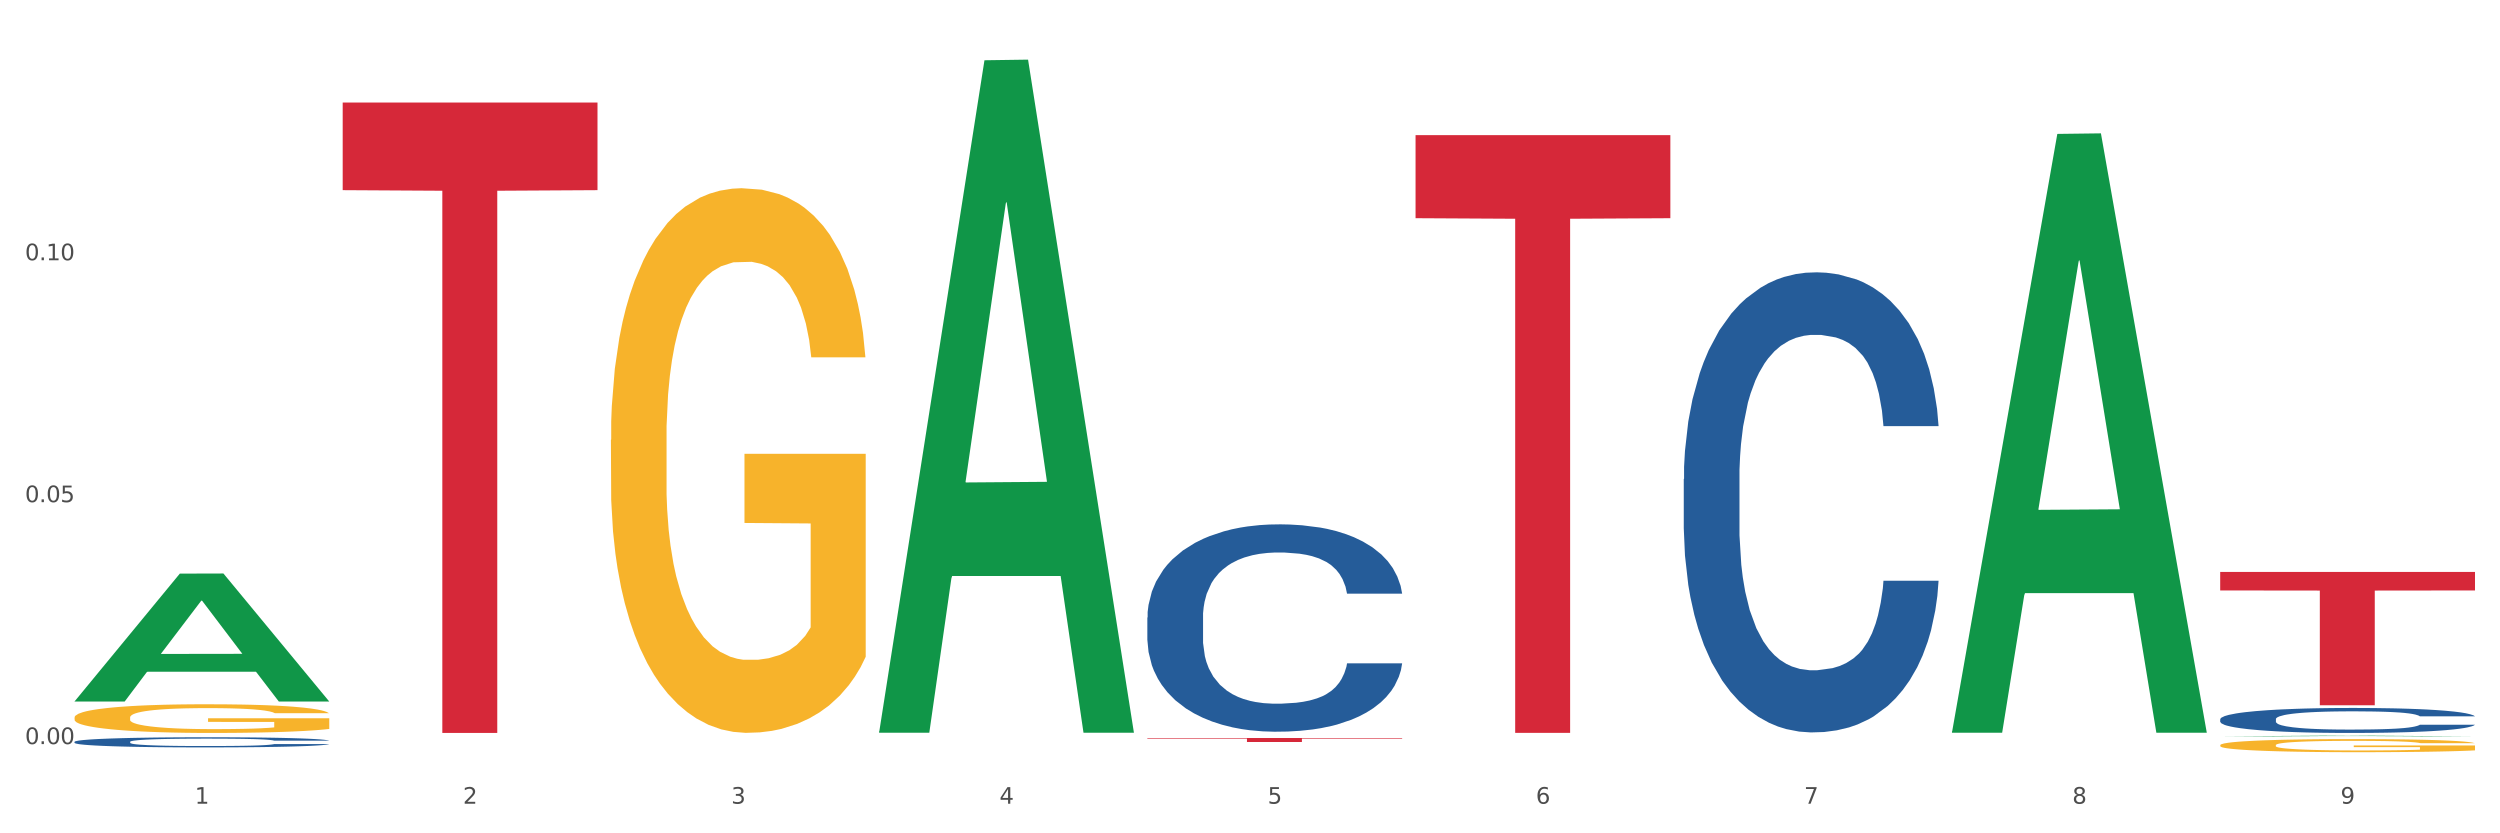
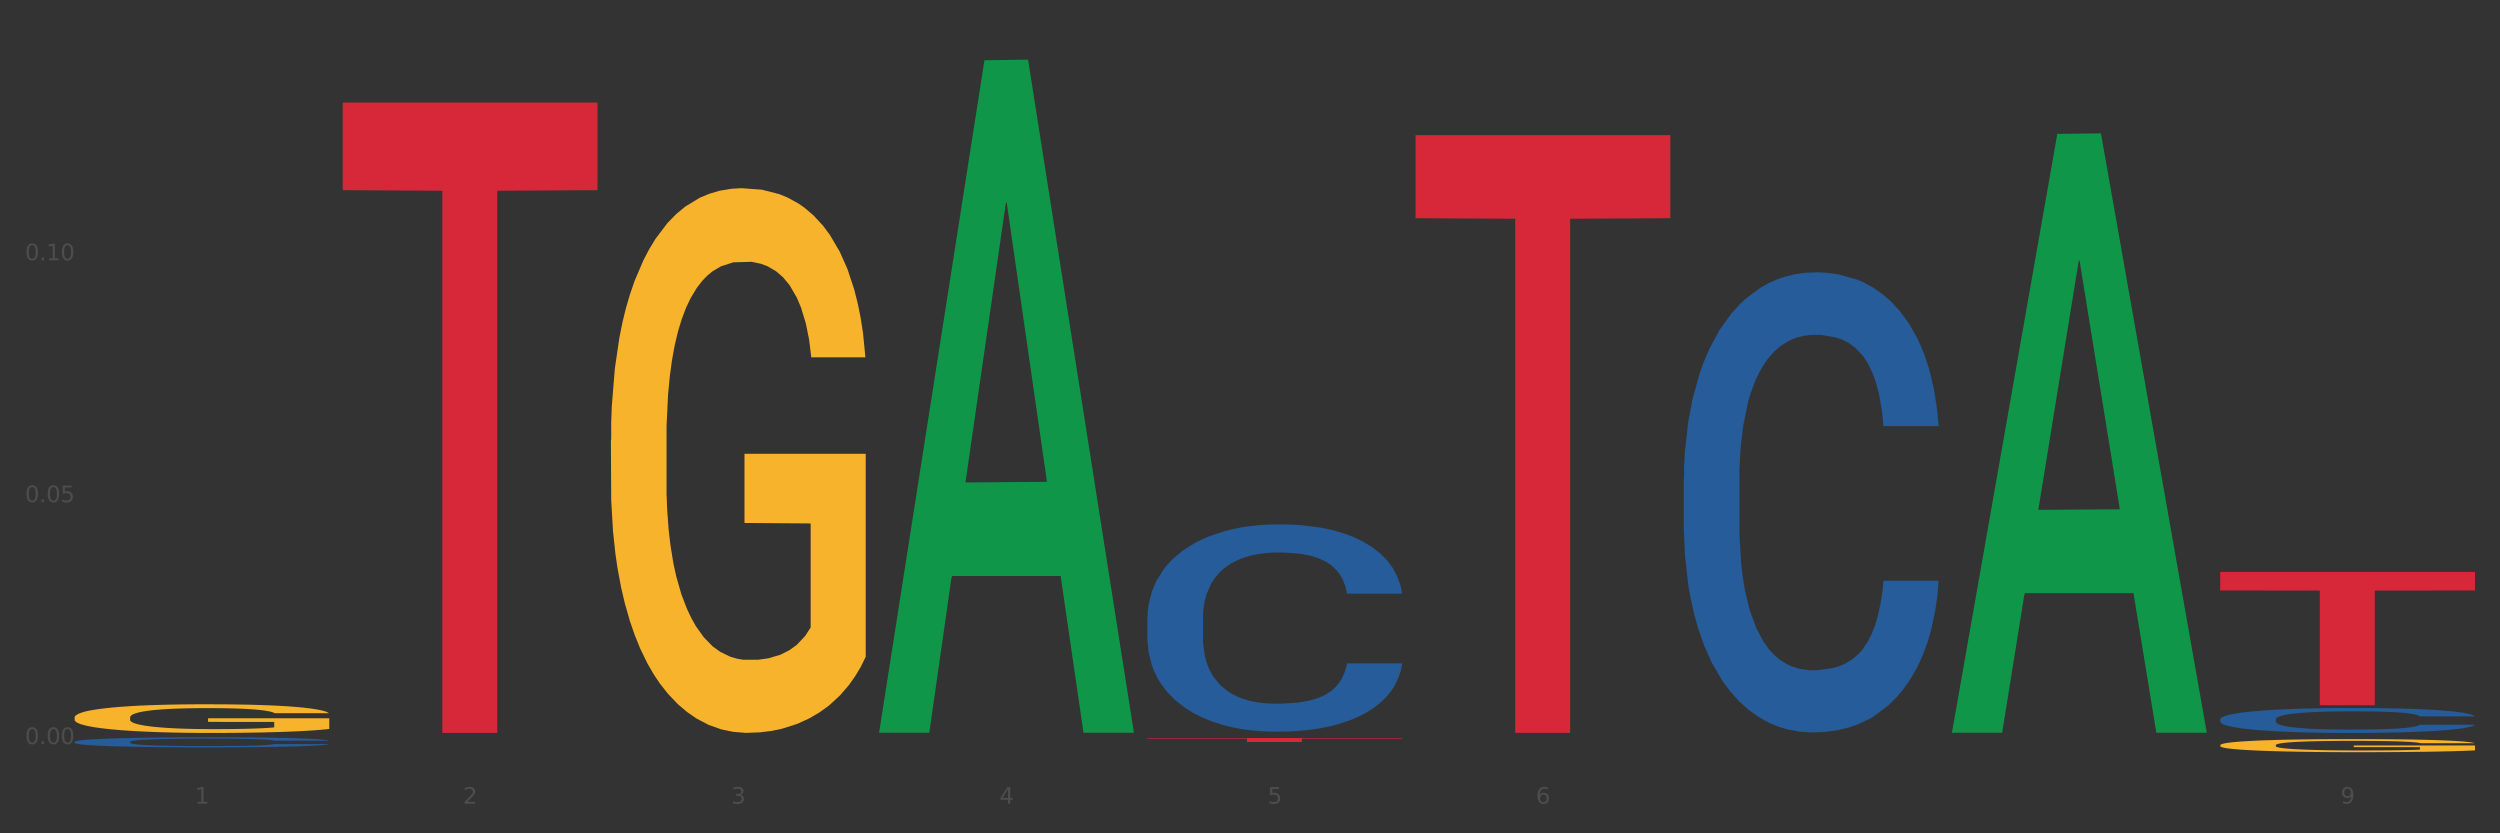
<svg xmlns="http://www.w3.org/2000/svg" xmlns:xlink="http://www.w3.org/1999/xlink" width="1080pt" height="360pt" viewBox="0 0 1080 360" version="1.1">
  <rect x="0" y="0" width="1080" height="360" fill="#333333" stroke="none" />
  <defs>
    <style type="text/css">*{stroke-linejoin: round; stroke-linecap: butt}</style>
  </defs>
  <g id="figure_1">
    <g id="patch_1">
-       <path d="M 0 360  L 1080 360  L 1080 0  L 0 0  z " style="fill: #ffffff; stroke: #ffffff; stroke-linejoin: miter" />
-     </g>
+       </g>
    <g id="axes_1">
      <g id="matplotlib.axis_1">
        <g id="xtick_1">
          <g id="text_1">
            <g style="fill: #4d4d4d" transform="translate(84.159 347.204) scale(0.096 -0.096)">
              <defs>
                <path id="DejaVuSans-31" d="M 794 531  L 1825 531  L 1825 4091  L 703 3866  L 703 4441  L 1819 4666  L 2450 4666  L 2450 531  L 3481 531  L 3481 0  L 794 0  L 794 531  z " transform="scale(0.016)" />
              </defs>
              <use xlink:href="#DejaVuSans-31" />
            </g>
          </g>
        </g>
        <g id="xtick_2">
          <g id="text_2">
            <g style="fill: #4d4d4d" transform="translate(200.027 347.204) scale(0.096 -0.096)">
              <defs>
                <path id="DejaVuSans-32" d="M 1228 531  L 3431 531  L 3431 0  L 469 0  L 469 531  Q 828 903 1448 1529  Q 2069 2156 2228 2338  Q 2531 2678 2651 2914  Q 2772 3150 2772 3378  Q 2772 3750 2511 3984  Q 2250 4219 1831 4219  Q 1534 4219 1204 4116  Q 875 4013 500 3803  L 500 4441  Q 881 4594 1212 4672  Q 1544 4750 1819 4750  Q 2544 4750 2975 4387  Q 3406 4025 3406 3419  Q 3406 3131 3298 2873  Q 3191 2616 2906 2266  Q 2828 2175 2409 1742  Q 1991 1309 1228 531  z " transform="scale(0.016)" />
              </defs>
              <use xlink:href="#DejaVuSans-32" />
            </g>
          </g>
        </g>
        <g id="xtick_3">
          <g id="text_3">
            <g style="fill: #4d4d4d" transform="translate(315.896 347.204) scale(0.096 -0.096)">
              <defs>
                <path id="DejaVuSans-33" d="M 2597 2516  Q 3050 2419 3304 2112  Q 3559 1806 3559 1356  Q 3559 666 3084 287  Q 2609 -91 1734 -91  Q 1441 -91 1130 -33  Q 819 25 488 141  L 488 750  Q 750 597 1062 519  Q 1375 441 1716 441  Q 2309 441 2620 675  Q 2931 909 2931 1356  Q 2931 1769 2642 2001  Q 2353 2234 1838 2234  L 1294 2234  L 1294 2753  L 1863 2753  Q 2328 2753 2575 2939  Q 2822 3125 2822 3475  Q 2822 3834 2567 4026  Q 2313 4219 1838 4219  Q 1578 4219 1281 4162  Q 984 4106 628 3988  L 628 4550  Q 988 4650 1302 4700  Q 1616 4750 1894 4750  Q 2613 4750 3031 4423  Q 3450 4097 3450 3541  Q 3450 3153 3228 2886  Q 3006 2619 2597 2516  z " transform="scale(0.016)" />
              </defs>
              <use xlink:href="#DejaVuSans-33" />
            </g>
          </g>
        </g>
        <g id="xtick_4">
          <g id="text_4">
            <g style="fill: #4d4d4d" transform="translate(431.765 347.204) scale(0.096 -0.096)">
              <defs>
                <path id="DejaVuSans-34" d="M 2419 4116  L 825 1625  L 2419 1625  L 2419 4116  z M 2253 4666  L 3047 4666  L 3047 1625  L 3713 1625  L 3713 1100  L 3047 1100  L 3047 0  L 2419 0  L 2419 1100  L 313 1100  L 313 1709  L 2253 4666  z " transform="scale(0.016)" />
              </defs>
              <use xlink:href="#DejaVuSans-34" />
            </g>
          </g>
        </g>
        <g id="xtick_5">
          <g id="text_5">
            <g style="fill: #4d4d4d" transform="translate(547.634 347.204) scale(0.096 -0.096)">
              <defs>
                <path id="DejaVuSans-35" d="M 691 4666  L 3169 4666  L 3169 4134  L 1269 4134  L 1269 2991  Q 1406 3038 1543 3061  Q 1681 3084 1819 3084  Q 2600 3084 3056 2656  Q 3513 2228 3513 1497  Q 3513 744 3044 326  Q 2575 -91 1722 -91  Q 1428 -91 1123 -41  Q 819 9 494 109  L 494 744  Q 775 591 1075 516  Q 1375 441 1709 441  Q 2250 441 2565 725  Q 2881 1009 2881 1497  Q 2881 1984 2565 2268  Q 2250 2553 1709 2553  Q 1456 2553 1204 2497  Q 953 2441 691 2322  L 691 4666  z " transform="scale(0.016)" />
              </defs>
              <use xlink:href="#DejaVuSans-35" />
            </g>
          </g>
        </g>
        <g id="xtick_6">
          <g id="text_6">
            <g style="fill: #4d4d4d" transform="translate(663.502 347.204) scale(0.096 -0.096)">
              <defs>
                <path id="DejaVuSans-36" d="M 2113 2584  Q 1688 2584 1439 2293  Q 1191 2003 1191 1497  Q 1191 994 1439 701  Q 1688 409 2113 409  Q 2538 409 2786 701  Q 3034 994 3034 1497  Q 3034 2003 2786 2293  Q 2538 2584 2113 2584  z M 3366 4563  L 3366 3988  Q 3128 4100 2886 4159  Q 2644 4219 2406 4219  Q 1781 4219 1451 3797  Q 1122 3375 1075 2522  Q 1259 2794 1537 2939  Q 1816 3084 2150 3084  Q 2853 3084 3261 2657  Q 3669 2231 3669 1497  Q 3669 778 3244 343  Q 2819 -91 2113 -91  Q 1303 -91 875 529  Q 447 1150 447 2328  Q 447 3434 972 4092  Q 1497 4750 2381 4750  Q 2619 4750 2861 4703  Q 3103 4656 3366 4563  z " transform="scale(0.016)" />
              </defs>
              <use xlink:href="#DejaVuSans-36" />
            </g>
          </g>
        </g>
        <g id="xtick_7">
          <g id="text_7">
            <g style="fill: #4d4d4d" transform="translate(779.371 347.204) scale(0.096 -0.096)">
              <defs>
-                 <path id="DejaVuSans-37" d="M 525 4666  L 3525 4666  L 3525 4397  L 1831 0  L 1172 0  L 2766 4134  L 525 4134  L 525 4666  z " transform="scale(0.016)" />
-               </defs>
+                 </defs>
              <use xlink:href="#DejaVuSans-37" />
            </g>
          </g>
        </g>
        <g id="xtick_8">
          <g id="text_8">
            <g style="fill: #4d4d4d" transform="translate(895.24 347.204) scale(0.096 -0.096)">
              <defs>
-                 <path id="DejaVuSans-38" d="M 2034 2216  Q 1584 2216 1326 1975  Q 1069 1734 1069 1313  Q 1069 891 1326 650  Q 1584 409 2034 409  Q 2484 409 2743 651  Q 3003 894 3003 1313  Q 3003 1734 2745 1975  Q 2488 2216 2034 2216  z M 1403 2484  Q 997 2584 770 2862  Q 544 3141 544 3541  Q 544 4100 942 4425  Q 1341 4750 2034 4750  Q 2731 4750 3128 4425  Q 3525 4100 3525 3541  Q 3525 3141 3298 2862  Q 3072 2584 2669 2484  Q 3125 2378 3379 2068  Q 3634 1759 3634 1313  Q 3634 634 3220 271  Q 2806 -91 2034 -91  Q 1263 -91 848 271  Q 434 634 434 1313  Q 434 1759 690 2068  Q 947 2378 1403 2484  z M 1172 3481  Q 1172 3119 1398 2916  Q 1625 2713 2034 2713  Q 2441 2713 2670 2916  Q 2900 3119 2900 3481  Q 2900 3844 2670 4047  Q 2441 4250 2034 4250  Q 1625 4250 1398 4047  Q 1172 3844 1172 3481  z " transform="scale(0.016)" />
-               </defs>
+                 </defs>
              <use xlink:href="#DejaVuSans-38" />
            </g>
          </g>
        </g>
        <g id="xtick_9">
          <g id="text_9">
            <g style="fill: #4d4d4d" transform="translate(1011.108 347.204) scale(0.096 -0.096)">
              <defs>
                <path id="DejaVuSans-39" d="M 703 97  L 703 672  Q 941 559 1184 500  Q 1428 441 1663 441  Q 2288 441 2617 861  Q 2947 1281 2994 2138  Q 2813 1869 2534 1725  Q 2256 1581 1919 1581  Q 1219 1581 811 2004  Q 403 2428 403 3163  Q 403 3881 828 4315  Q 1253 4750 1959 4750  Q 2769 4750 3195 4129  Q 3622 3509 3622 2328  Q 3622 1225 3098 567  Q 2575 -91 1691 -91  Q 1453 -91 1209 -44  Q 966 3 703 97  z M 1959 2075  Q 2384 2075 2632 2365  Q 2881 2656 2881 3163  Q 2881 3666 2632 3958  Q 2384 4250 1959 4250  Q 1534 4250 1286 3958  Q 1038 3666 1038 3163  Q 1038 2656 1286 2365  Q 1534 2075 1959 2075  z " transform="scale(0.016)" />
              </defs>
              <use xlink:href="#DejaVuSans-39" />
            </g>
          </g>
        </g>
        <g id="xtick_10" />
        <g id="xtick_11" />
        <g id="xtick_12" />
        <g id="xtick_13" />
        <g id="xtick_14" />
        <g id="xtick_15" />
        <g id="xtick_16" />
        <g id="xtick_17" />
      </g>
      <g id="matplotlib.axis_2">
        <g id="ytick_1">
          <g id="text_10">
            <g style="fill: #4d4d4d" transform="translate(10.8 321.451) scale(0.096 -0.096)">
              <defs>
                <path id="DejaVuSans-30" d="M 2034 4250  Q 1547 4250 1301 3770  Q 1056 3291 1056 2328  Q 1056 1369 1301 889  Q 1547 409 2034 409  Q 2525 409 2770 889  Q 3016 1369 3016 2328  Q 3016 3291 2770 3770  Q 2525 4250 2034 4250  z M 2034 4750  Q 2819 4750 3233 4129  Q 3647 3509 3647 2328  Q 3647 1150 3233 529  Q 2819 -91 2034 -91  Q 1250 -91 836 529  Q 422 1150 422 2328  Q 422 3509 836 4129  Q 1250 4750 2034 4750  z " transform="scale(0.016)" />
                <path id="DejaVuSans-2e" d="M 684 794  L 1344 794  L 1344 0  L 684 0  L 684 794  z " transform="scale(0.016)" />
              </defs>
              <use xlink:href="#DejaVuSans-30" />
              <use xlink:href="#DejaVuSans-2e" transform="translate(63.623 0)" />
              <use xlink:href="#DejaVuSans-30" transform="translate(95.41 0)" />
              <use xlink:href="#DejaVuSans-30" transform="translate(159.033 0)" />
            </g>
          </g>
        </g>
        <g id="ytick_2">
          <g id="text_11">
            <g style="fill: #4d4d4d" transform="translate(10.8 216.942) scale(0.096 -0.096)">
              <use xlink:href="#DejaVuSans-30" />
              <use xlink:href="#DejaVuSans-2e" transform="translate(63.623 0)" />
              <use xlink:href="#DejaVuSans-30" transform="translate(95.41 0)" />
              <use xlink:href="#DejaVuSans-35" transform="translate(159.033 0)" />
            </g>
          </g>
        </g>
        <g id="ytick_3">
          <g id="text_12">
            <g style="fill: #4d4d4d" transform="translate(10.8 112.432) scale(0.096 -0.096)">
              <use xlink:href="#DejaVuSans-30" />
              <use xlink:href="#DejaVuSans-2e" transform="translate(63.623 0)" />
              <use xlink:href="#DejaVuSans-31" transform="translate(95.41 0)" />
              <use xlink:href="#DejaVuSans-30" transform="translate(159.033 0)" />
            </g>
          </g>
        </g>
        <g id="ytick_4" />
        <g id="ytick_5" />
        <g id="ytick_6" />
      </g>
      <g id="PolyCollection_1">
-         <path d="M 32.175 302.97  L 32.288 302.918  L 77.68 247.801  L 96.518 247.749  L 142.25 303.073  L 120.462 303.073  L 110.589 290.19  L 63.722 290.19  L 63.382 290.398  L 53.85 303.073  L 32.175 303.073  L 32.175 302.97  L 69.623 282.502  L 104.689 282.45  L 87.326 259.541  L 87.099 259.437  L 86.872 259.593  L 69.51 282.45  L 69.623 282.502  L 32.175 302.97  z " clip-path="url(#p31da84bb4d)" style="fill: #109648" />
        <path d="M 263.912 190.032  L 264.042 189.817  L 264.042 182.081  L 264.302 175.42  L 265.602 159.304  L 267.551 145.981  L 268.981 138.89  L 270.41 133.088  L 272.1 127.286  L 274.179 121.269  L 277.948 112.459  L 280.287 107.947  L 283.146 103.219  L 288.345 96.343  L 292.114 92.475  L 296.012 89.252  L 302.38 85.384  L 306.539 83.665  L 310.958 82.376  L 316.286 81.516  L 320.315 81.301  L 329.152 81.946  L 336.689 83.88  L 340.328 85.384  L 345.007 87.963  L 347.476 89.682  L 351.505 93.12  L 355.663 97.632  L 358.523 101.5  L 362.811 108.806  L 366.06 116.112  L 369.049 125.137  L 370.609 131.369  L 371.778 137.171  L 372.818 143.832  L 373.858 154.361  L 350.465 154.361  L 349.555 146.84  L 348.126 139.749  L 346.047 132.873  L 344.227 128.575  L 341.108 123.203  L 338.249 119.765  L 335.26 117.187  L 331.621 115.038  L 328.762 113.963  L 324.733 113.104  L 316.806 113.319  L 311.477 115.038  L 307.839 117.187  L 305.499 119.121  L 303.42 121.269  L 301.081 124.278  L 298.352 128.79  L 296.402 132.873  L 294.453 138.03  L 292.893 143.187  L 291.464 149.204  L 290.294 155.651  L 289.384 162.312  L 288.605 170.477  L 287.955 184.015  L 287.955 213.454  L 288.215 220.115  L 288.865 228.925  L 289.644 235.587  L 290.944 243.537  L 292.114 248.909  L 294.323 256.645  L 296.792 263.092  L 298.741 267.174  L 300.691 270.612  L 304.07 275.34  L 307.839 279.208  L 311.088 281.571  L 315.506 283.72  L 318.495 284.58  L 321.094 285.01  L 327.462 285.01  L 332.011 284.365  L 337.079 282.861  L 340.978 280.927  L 344.227 278.563  L 347.866 274.695  L 350.205 271.042  L 350.205 226.132  L 321.614 225.917  L 321.614 196.048  L 373.988 196.048  L 373.988 283.72  L 371.778 288.233  L 369.309 292.316  L 366.71 295.969  L 362.811 300.481  L 358.133 304.779  L 353.974 307.787  L 349.555 310.366  L 344.357 312.729  L 337.599 314.878  L 333.44 315.738  L 328.242 316.382  L 322.134 316.597  L 316.806 316.167  L 311.607 315.093  L 306.149 313.159  L 300.821 310.366  L 296.792 307.572  L 292.763 304.134  L 288.475 299.622  L 285.096 295.324  L 282.497 291.456  L 279.637 286.514  L 276.518 280.067  L 274.179 274.265  L 272.1 268.249  L 269.891 260.513  L 268.331 253.852  L 266.772 245.471  L 265.862 239.24  L 264.822 229.57  L 264.042 216.032  L 263.912 190.032  z " clip-path="url(#p31da84bb4d)" style="fill: #f7b32b" />
        <path d="M 959.125 321.907  L 959.255 321.902  L 959.255 321.716  L 959.515 321.555  L 960.814 321.168  L 962.764 320.848  L 964.193 320.677  L 965.623 320.538  L 967.312 320.398  L 969.391 320.254  L 973.16 320.042  L 975.5 319.933  L 978.359 319.82  L 983.557 319.654  L 987.326 319.561  L 991.225 319.484  L 997.593 319.391  L 1001.751 319.349  L 1006.17 319.318  L 1011.498 319.298  L 1015.527 319.293  L 1024.364 319.308  L 1031.902 319.355  L 1035.541 319.391  L 1040.219 319.453  L 1042.688 319.494  L 1046.717 319.577  L 1050.876 319.685  L 1053.735 319.778  L 1058.024 319.954  L 1061.273 320.13  L 1064.262 320.347  L 1065.821 320.496  L 1066.991 320.636  L 1068.03 320.796  L 1069.07 321.049  L 1045.677 321.049  L 1044.768 320.868  L 1043.338 320.698  L 1041.259 320.533  L 1039.439 320.429  L 1036.32 320.3  L 1033.461 320.217  L 1030.472 320.155  L 1026.833 320.104  L 1023.974 320.078  L 1019.946 320.057  L 1012.018 320.062  L 1006.69 320.104  L 1003.051 320.155  L 1000.712 320.202  L 998.632 320.254  L 996.293 320.326  L 993.564 320.434  L 991.614 320.533  L 989.665 320.656  L 988.106 320.78  L 986.676 320.925  L 985.506 321.08  L 984.597 321.24  L 983.817 321.437  L 983.167 321.762  L 983.167 322.47  L 983.427 322.63  L 984.077 322.842  L 984.857 323.002  L 986.156 323.193  L 987.326 323.322  L 989.535 323.508  L 992.004 323.663  L 993.954 323.761  L 995.903 323.844  L 999.282 323.958  L 1003.051 324.051  L 1006.3 324.107  L 1010.718 324.159  L 1013.708 324.18  L 1016.307 324.19  L 1022.675 324.19  L 1027.223 324.175  L 1032.292 324.138  L 1036.19 324.092  L 1039.439 324.035  L 1043.078 323.942  L 1045.418 323.854  L 1045.418 322.775  L 1016.827 322.769  L 1016.827 322.051  L 1069.2 322.051  L 1069.2 324.159  L 1066.991 324.268  L 1064.521 324.366  L 1061.922 324.454  L 1058.024 324.562  L 1053.345 324.665  L 1049.186 324.738  L 1044.768 324.8  L 1039.569 324.857  L 1032.811 324.908  L 1028.653 324.929  L 1023.454 324.944  L 1017.346 324.95  L 1012.018 324.939  L 1006.82 324.913  L 1001.361 324.867  L 996.033 324.8  L 992.004 324.733  L 987.976 324.65  L 983.687 324.541  L 980.308 324.438  L 977.709 324.345  L 974.85 324.226  L 971.731 324.071  L 969.391 323.932  L 967.312 323.787  L 965.103 323.601  L 963.543 323.441  L 961.984 323.24  L 961.074 323.09  L 960.034 322.857  L 959.255 322.532  L 959.125 321.907  z " clip-path="url(#p31da84bb4d)" style="fill: #f7b32b" />
        <path d="M 959.125 310.689  L 959.255 310.68  L 959.255 310.403  L 959.645 310.029  L 961.076 309.339  L 962.898 308.816  L 966.021 308.205  L 967.712 307.948  L 969.924 307.662  L 974.478 307.199  L 979.683 306.804  L 983.326 306.587  L 986.058 306.449  L 992.173 306.203  L 995.686 306.094  L 999.33 306.006  L 1002.452 305.946  L 1007.657 305.877  L 1011.82 305.848  L 1016.635 305.838  L 1020.668 305.848  L 1026.003 305.887  L 1033.809 306.006  L 1036.802 306.075  L 1040.835 306.193  L 1044.999 306.351  L 1048.382 306.508  L 1052.285 306.735  L 1056.319 307.031  L 1060.222 307.406  L 1062.955 307.751  L 1065.167 308.116  L 1067.118 308.56  L 1068.549 309.043  L 1069.2 309.447  L 1045.389 309.447  L 1044.739 309.082  L 1043.438 308.688  L 1042.137 308.421  L 1040.705 308.205  L 1038.493 307.958  L 1036.542 307.8  L 1033.289 307.613  L 1030.296 307.495  L 1027.824 307.426  L 1024.832 307.366  L 1018.456 307.307  L 1013.902 307.307  L 1011.04 307.327  L 1007.527 307.376  L 1004.534 307.445  L 1001.021 307.564  L 998.289 307.692  L 995.556 307.859  L 993.995 307.978  L 991.653 308.195  L 990.092 308.372  L 988.01 308.678  L 986.839 308.895  L 984.757 309.457  L 983.846 309.871  L 983.456 310.157  L 983.196 310.473  L 983.196 312.011  L 983.976 312.701  L 984.627 312.997  L 985.668 313.332  L 987.619 313.766  L 990.482 314.19  L 993.474 314.496  L 995.947 314.683  L 998.289 314.821  L 1000.631 314.93  L 1003.493 315.028  L 1005.835 315.087  L 1009.348 315.147  L 1013.512 315.176  L 1016.765 315.176  L 1023.4 315.127  L 1026.393 315.077  L 1029.255 315.008  L 1032.378 314.9  L 1034.85 314.782  L 1036.282 314.693  L 1038.624 314.506  L 1040.445 314.308  L 1042.006 314.082  L 1043.047 313.884  L 1044.218 313.589  L 1045.129 313.253  L 1045.389 313.076  L 1069.2 313.076  L 1068.68 313.431  L 1067.769 313.776  L 1065.947 314.239  L 1064.516 314.506  L 1062.304 314.831  L 1059.962 315.107  L 1056.709 315.413  L 1053.717 315.64  L 1050.594 315.837  L 1047.211 316.014  L 1041.096 316.261  L 1038.884 316.33  L 1034.2 316.448  L 1030.557 316.517  L 1025.222 316.586  L 1019.757 316.626  L 1014.032 316.635  L 1008.958 316.616  L 1003.363 316.557  L 999.85 316.497  L 995.947 316.409  L 991.393 316.271  L 987.099 316.103  L 983.065 315.906  L 979.292 315.679  L 975.779 315.423  L 971.225 314.999  L 967.842 314.584  L 965.37 314.2  L 963.679 313.874  L 961.987 313.46  L 961.076 313.174  L 959.645 312.484  L 959.125 311.843  L 959.125 310.689  z " clip-path="url(#p31da84bb4d)" style="fill: #255c99" />
        <path d="M 727.387 206.951  L 727.517 206.769  L 727.517 201.686  L 727.908 194.788  L 729.339 182.081  L 731.161 172.46  L 734.283 161.206  L 735.975 156.486  L 738.187 151.222  L 742.741 142.69  L 747.945 135.429  L 751.588 131.435  L 754.321 128.894  L 760.436 124.355  L 763.949 122.359  L 767.592 120.725  L 770.715 119.636  L 775.919 118.365  L 780.083 117.82  L 784.897 117.639  L 788.931 117.82  L 794.265 118.546  L 802.072 120.725  L 805.065 121.995  L 809.098 124.174  L 813.262 127.078  L 816.645 129.983  L 820.548 134.158  L 824.581 139.604  L 828.485 146.502  L 831.217 152.855  L 833.429 159.572  L 835.381 167.741  L 836.812 176.636  L 837.463 184.078  L 813.652 184.078  L 813.001 177.362  L 811.7 170.1  L 810.399 165.199  L 808.968 161.206  L 806.756 156.667  L 804.804 153.763  L 801.551 150.314  L 798.559 148.136  L 796.087 146.865  L 793.094 145.776  L 786.719 144.686  L 782.165 144.686  L 779.302 145.05  L 775.789 145.957  L 772.797 147.228  L 769.284 149.406  L 766.551 151.766  L 763.819 154.852  L 762.257 157.03  L 759.915 161.024  L 758.354 164.292  L 756.272 169.919  L 755.101 173.913  L 753.019 184.26  L 752.109 191.884  L 751.718 197.148  L 751.458 202.957  L 751.458 231.276  L 752.239 243.983  L 752.889 249.428  L 753.93 255.6  L 755.882 263.588  L 758.744 271.393  L 761.737 277.021  L 764.209 280.47  L 766.551 283.011  L 768.893 285.008  L 771.756 286.823  L 774.098 287.912  L 777.611 289.002  L 781.774 289.546  L 785.027 289.546  L 791.663 288.639  L 794.656 287.731  L 797.518 286.46  L 800.641 284.463  L 803.113 282.285  L 804.544 280.651  L 806.886 277.202  L 808.708 273.572  L 810.269 269.397  L 811.31 265.766  L 812.481 260.32  L 813.392 254.148  L 813.652 250.881  L 837.463 250.881  L 836.942 257.416  L 836.031 263.769  L 834.21 272.301  L 832.779 277.202  L 830.567 283.193  L 828.225 288.275  L 824.972 293.903  L 821.979 298.078  L 818.856 301.709  L 815.474 304.976  L 809.358 309.514  L 807.146 310.785  L 802.462 312.963  L 798.819 314.234  L 793.485 315.505  L 788.02 316.231  L 782.295 316.412  L 777.22 316.049  L 771.626 314.96  L 768.113 313.871  L 764.209 312.237  L 759.655 309.696  L 755.362 306.61  L 751.328 302.979  L 747.555 298.804  L 744.042 294.084  L 739.488 286.279  L 736.105 278.654  L 733.633 271.575  L 731.941 265.584  L 730.25 257.96  L 729.339 252.696  L 727.908 239.989  L 727.387 228.19  L 727.387 206.951  z " clip-path="url(#p31da84bb4d)" style="fill: #255c99" />
        <path d="M 495.65 266.77  L 495.78 266.688  L 495.78 264.397  L 496.17 261.288  L 497.602 255.561  L 499.423 251.224  L 502.546 246.151  L 504.237 244.024  L 506.449 241.651  L 511.003 237.806  L 516.208 234.533  L 519.851 232.733  L 522.583 231.587  L 528.698 229.542  L 532.212 228.642  L 535.855 227.906  L 538.977 227.415  L 544.182 226.842  L 548.345 226.596  L 553.16 226.515  L 557.193 226.596  L 562.528 226.924  L 570.335 227.906  L 573.327 228.478  L 577.361 229.46  L 581.524 230.769  L 584.907 232.078  L 588.81 233.96  L 592.844 236.415  L 596.747 239.524  L 599.48 242.388  L 601.692 245.415  L 603.643 249.097  L 605.075 253.106  L 605.725 256.461  L 581.915 256.461  L 581.264 253.433  L 579.963 250.16  L 578.662 247.951  L 577.23 246.151  L 575.019 244.106  L 573.067 242.797  L 569.814 241.242  L 566.821 240.26  L 564.349 239.688  L 561.357 239.197  L 554.981 238.706  L 550.427 238.706  L 547.565 238.869  L 544.052 239.278  L 541.059 239.851  L 537.546 240.833  L 534.814 241.897  L 532.081 243.288  L 530.52 244.269  L 528.178 246.07  L 526.617 247.542  L 524.535 250.079  L 523.364 251.879  L 521.282 256.542  L 520.371 259.979  L 519.981 262.352  L 519.721 264.97  L 519.721 277.734  L 520.501 283.461  L 521.152 285.916  L 522.193 288.698  L 524.145 292.298  L 527.007 295.816  L 530 298.352  L 532.472 299.907  L 534.814 301.052  L 537.156 301.952  L 540.018 302.771  L 542.36 303.261  L 545.873 303.752  L 550.037 303.998  L 553.29 303.998  L 559.925 303.589  L 562.918 303.18  L 565.781 302.607  L 568.903 301.707  L 571.375 300.725  L 572.807 299.989  L 575.149 298.434  L 576.97 296.798  L 578.532 294.916  L 579.573 293.279  L 580.744 290.825  L 581.654 288.043  L 581.915 286.57  L 605.725 286.57  L 605.205 289.516  L 604.294 292.379  L 602.472 296.225  L 601.041 298.434  L 598.829 301.134  L 596.487 303.425  L 593.234 305.961  L 590.242 307.843  L 587.119 309.48  L 583.736 310.952  L 577.621 312.998  L 575.409 313.571  L 570.725 314.553  L 567.082 315.125  L 561.747 315.698  L 556.282 316.025  L 550.557 316.107  L 545.483 315.943  L 539.888 315.453  L 536.375 314.962  L 532.472 314.225  L 527.918 313.08  L 523.624 311.689  L 519.591 310.052  L 515.817 308.171  L 512.304 306.043  L 507.75 302.525  L 504.367 299.089  L 501.895 295.898  L 500.204 293.198  L 498.512 289.761  L 497.602 287.388  L 496.17 281.661  L 495.65 276.343  L 495.65 266.77  z " clip-path="url(#p31da84bb4d)" style="fill: #255c99" />
        <path d="M 32.175 320.463  L 32.305 320.459  L 32.305 320.347  L 32.695 320.195  L 34.127 319.915  L 35.948 319.702  L 39.071 319.454  L 40.762 319.35  L 42.974 319.234  L 47.528 319.046  L 52.733 318.885  L 56.376 318.797  L 59.108 318.741  L 65.224 318.641  L 68.737 318.597  L 72.38 318.561  L 75.503 318.537  L 80.707 318.509  L 84.871 318.497  L 89.685 318.493  L 93.718 318.497  L 99.053 318.513  L 106.86 318.561  L 109.852 318.589  L 113.886 318.637  L 118.049 318.701  L 121.432 318.765  L 125.336 318.857  L 129.369 318.977  L 133.273 319.13  L 136.005 319.27  L 138.217 319.418  L 140.168 319.598  L 141.6 319.794  L 142.25 319.959  L 118.44 319.959  L 117.789 319.811  L 116.488 319.65  L 115.187 319.542  L 113.756 319.454  L 111.544 319.354  L 109.592 319.29  L 106.339 319.214  L 103.347 319.166  L 100.874 319.138  L 97.882 319.114  L 91.506 319.09  L 86.952 319.09  L 84.09 319.098  L 80.577 319.118  L 77.584 319.146  L 74.071 319.194  L 71.339 319.246  L 68.607 319.314  L 67.045 319.362  L 64.703 319.45  L 63.142 319.522  L 61.06 319.646  L 59.889 319.734  L 57.807 319.963  L 56.896 320.131  L 56.506 320.247  L 56.246 320.375  L 56.246 321  L 57.027 321.28  L 57.677 321.401  L 58.718 321.537  L 60.67 321.713  L 63.532 321.885  L 66.525 322.009  L 68.997 322.085  L 71.339 322.142  L 73.681 322.186  L 76.543 322.226  L 78.885 322.25  L 82.398 322.274  L 86.562 322.286  L 89.815 322.286  L 96.451 322.266  L 99.443 322.246  L 102.306 322.218  L 105.428 322.174  L 107.901 322.125  L 109.332 322.089  L 111.674 322.013  L 113.495 321.933  L 115.057 321.841  L 116.098 321.761  L 117.269 321.641  L 118.179 321.505  L 118.44 321.433  L 142.25 321.433  L 141.73 321.577  L 140.819 321.717  L 138.997 321.905  L 137.566 322.013  L 135.354 322.146  L 133.012 322.258  L 129.759 322.382  L 126.767 322.474  L 123.644 322.554  L 120.261 322.626  L 114.146 322.726  L 111.934 322.754  L 107.25 322.802  L 103.607 322.83  L 98.272 322.858  L 92.807 322.874  L 87.083 322.878  L 82.008 322.87  L 76.413 322.846  L 72.9 322.822  L 68.997 322.786  L 64.443 322.73  L 60.149 322.662  L 56.116 322.582  L 52.342 322.49  L 48.829 322.386  L 44.275 322.214  L 40.893 322.045  L 38.42 321.889  L 36.729 321.757  L 35.037 321.589  L 34.127 321.473  L 32.695 321.192  L 32.175 320.932  L 32.175 320.463  z " clip-path="url(#p31da84bb4d)" style="fill: #255c99" />
        <path d="M 148.044 44.301  L 258.119 44.301  L 258.119 82.146  L 214.819 82.402  L 214.819 316.632  L 191.083 316.632  L 191.083 82.402  L 148.044 82.146  L 148.044 44.557  L 148.044 44.301  z " clip-path="url(#p31da84bb4d)" style="fill: #d62839" />
        <path d="M 495.65 318.827  L 605.725 318.827  L 605.725 319.064  L 562.425 319.066  L 562.425 320.537  L 538.689 320.537  L 538.689 319.066  L 495.65 319.064  L 495.65 318.828  L 495.65 318.827  z " clip-path="url(#p31da84bb4d)" style="fill: #d62839" />
        <path d="M 611.519 58.375  L 721.594 58.375  L 721.594 94.26  L 678.294 94.503  L 678.294 316.602  L 654.557 316.602  L 654.557 94.503  L 611.519 94.26  L 611.519 58.618  L 611.519 58.375  z " clip-path="url(#p31da84bb4d)" style="fill: #d62839" />
        <path d="M 32.175 309.969  L 32.305 309.958  L 32.305 309.55  L 32.565 309.199  L 33.864 308.35  L 35.814 307.649  L 37.243 307.275  L 38.673 306.969  L 40.362 306.664  L 42.442 306.347  L 46.211 305.883  L 48.55 305.645  L 51.409 305.396  L 56.607 305.034  L 60.376 304.83  L 64.275 304.66  L 70.643 304.457  L 74.802 304.366  L 79.22 304.298  L 84.548 304.253  L 88.577 304.242  L 97.414 304.276  L 104.952 304.377  L 108.591 304.457  L 113.269 304.593  L 115.739 304.683  L 119.767 304.864  L 123.926 305.102  L 126.785 305.306  L 131.074 305.69  L 134.323 306.075  L 137.312 306.551  L 138.871 306.879  L 140.041 307.184  L 141.081 307.535  L 142.12 308.09  L 118.728 308.09  L 117.818 307.694  L 116.388 307.32  L 114.309 306.958  L 112.49 306.732  L 109.371 306.449  L 106.512 306.268  L 103.522 306.132  L 99.884 306.019  L 97.025 305.962  L 92.996 305.917  L 85.068 305.928  L 79.74 306.019  L 76.101 306.132  L 73.762 306.234  L 71.683 306.347  L 69.343 306.505  L 66.614 306.743  L 64.665 306.958  L 62.715 307.23  L 61.156 307.501  L 59.726 307.818  L 58.557 308.158  L 57.647 308.509  L 56.867 308.939  L 56.217 309.652  L 56.217 311.203  L 56.477 311.553  L 57.127 312.018  L 57.907 312.368  L 59.206 312.787  L 60.376 313.07  L 62.585 313.478  L 65.055 313.817  L 67.004 314.032  L 68.953 314.213  L 72.332 314.462  L 76.101 314.666  L 79.35 314.791  L 83.769 314.904  L 86.758 314.949  L 89.357 314.972  L 95.725 314.972  L 100.274 314.938  L 105.342 314.858  L 109.241 314.757  L 112.49 314.632  L 116.129 314.428  L 118.468 314.236  L 118.468 311.87  L 89.877 311.859  L 89.877 310.286  L 142.25 310.286  L 142.25 314.904  L 140.041 315.141  L 137.572 315.356  L 134.973 315.549  L 131.074 315.787  L 126.395 316.013  L 122.237 316.171  L 117.818 316.307  L 112.62 316.432  L 105.862 316.545  L 101.703 316.59  L 96.505 316.624  L 90.397 316.635  L 85.068 316.613  L 79.87 316.556  L 74.412 316.454  L 69.083 316.307  L 65.055 316.16  L 61.026 315.979  L 56.737 315.741  L 53.358 315.515  L 50.759 315.311  L 47.9 315.051  L 44.781 314.711  L 42.442 314.406  L 40.362 314.089  L 38.153 313.681  L 36.594 313.33  L 35.034 312.889  L 34.124 312.561  L 33.085 312.051  L 32.305 311.338  L 32.175 309.969  z " clip-path="url(#p31da84bb4d)" style="fill: #f7b32b" />
        <path d="M 959.125 247.067  L 1069.2 247.067  L 1069.2 255.072  L 1025.9 255.126  L 1025.9 304.67  L 1002.164 304.67  L 1002.164 255.126  L 959.125 255.072  L 959.125 247.121  L 959.125 247.067  z " clip-path="url(#p31da84bb4d)" style="fill: #d62839" />
        <path d="M 379.781 315.997  L 379.895 315.724  L 425.286 26.033  L 444.124 25.759  L 489.856 316.543  L 468.068 316.543  L 458.196 248.83  L 411.328 248.83  L 410.988 249.922  L 401.456 316.543  L 379.781 316.543  L 379.781 315.997  L 417.229 208.421  L 452.295 208.147  L 434.932 87.739  L 434.705 87.193  L 434.478 88.012  L 417.116 208.147  L 417.229 208.421  L 379.781 315.997  z " clip-path="url(#p31da84bb4d)" style="fill: #109648" />
-         <path d="M 959.125 318.124  L 959.238 318.124  L 1004.63 317.804  L 1023.468 317.804  L 1069.2 318.124  L 1047.412 318.124  L 1037.539 318.05  L 990.672 318.05  L 990.332 318.051  L 980.799 318.124  L 959.125 318.124  L 959.125 318.124  L 996.573 318.005  L 1031.638 318.005  L 1014.276 317.872  L 1014.049 317.871  L 1013.822 317.872  L 996.46 318.005  L 996.573 318.005  L 959.125 318.124  z " clip-path="url(#p31da84bb4d)" style="fill: #109648" />
        <path d="M 843.256 316.045  L 843.369 315.802  L 888.761 57.849  L 907.599 57.606  L 953.331 316.532  L 931.543 316.532  L 921.67 256.237  L 874.803 256.237  L 874.463 257.21  L 864.931 316.532  L 843.256 316.532  L 843.256 316.045  L 880.704 220.255  L 915.77 220.012  L 898.407 112.795  L 898.18 112.309  L 897.953 113.038  L 880.591 220.012  L 880.704 220.255  L 843.256 316.045  z " clip-path="url(#p31da84bb4d)" style="fill: #109648" />
      </g>
    </g>
  </g>
  <defs>
    <clipPath id="p31da84bb4d">
      <rect x="32.175" y="10.8" width="1037.025" height="329.109" />
    </clipPath>
  </defs>
</svg>